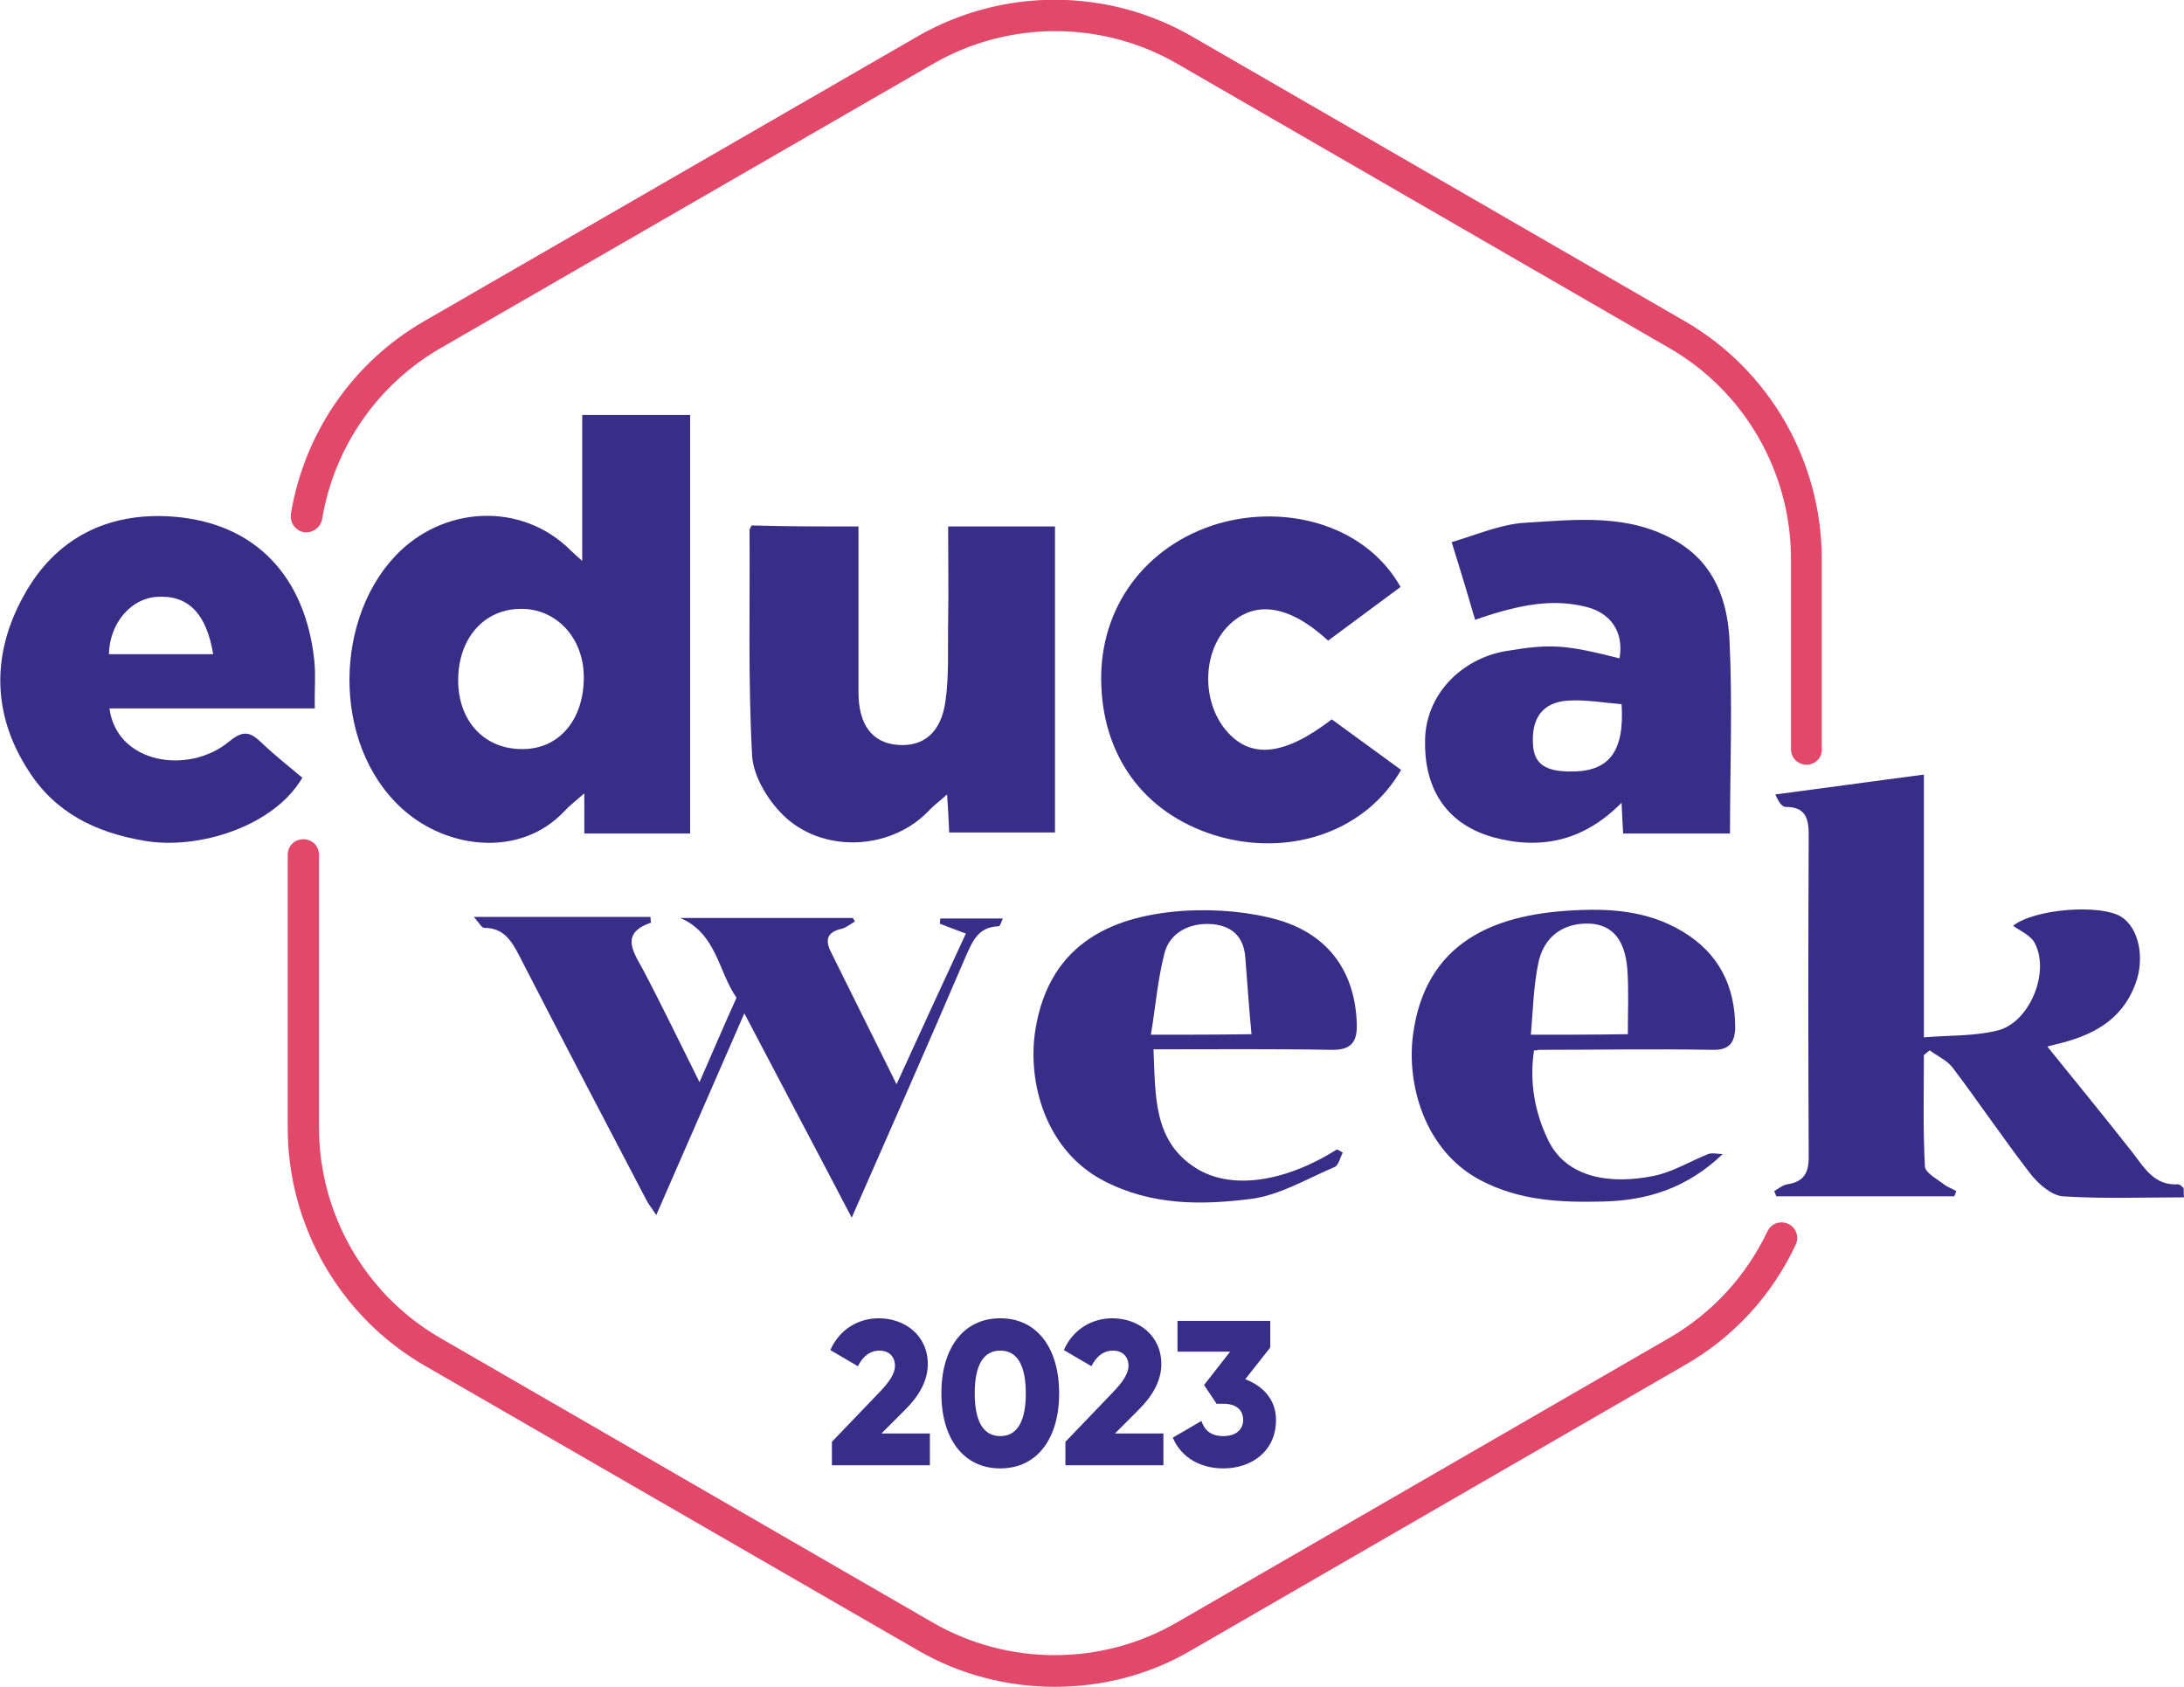
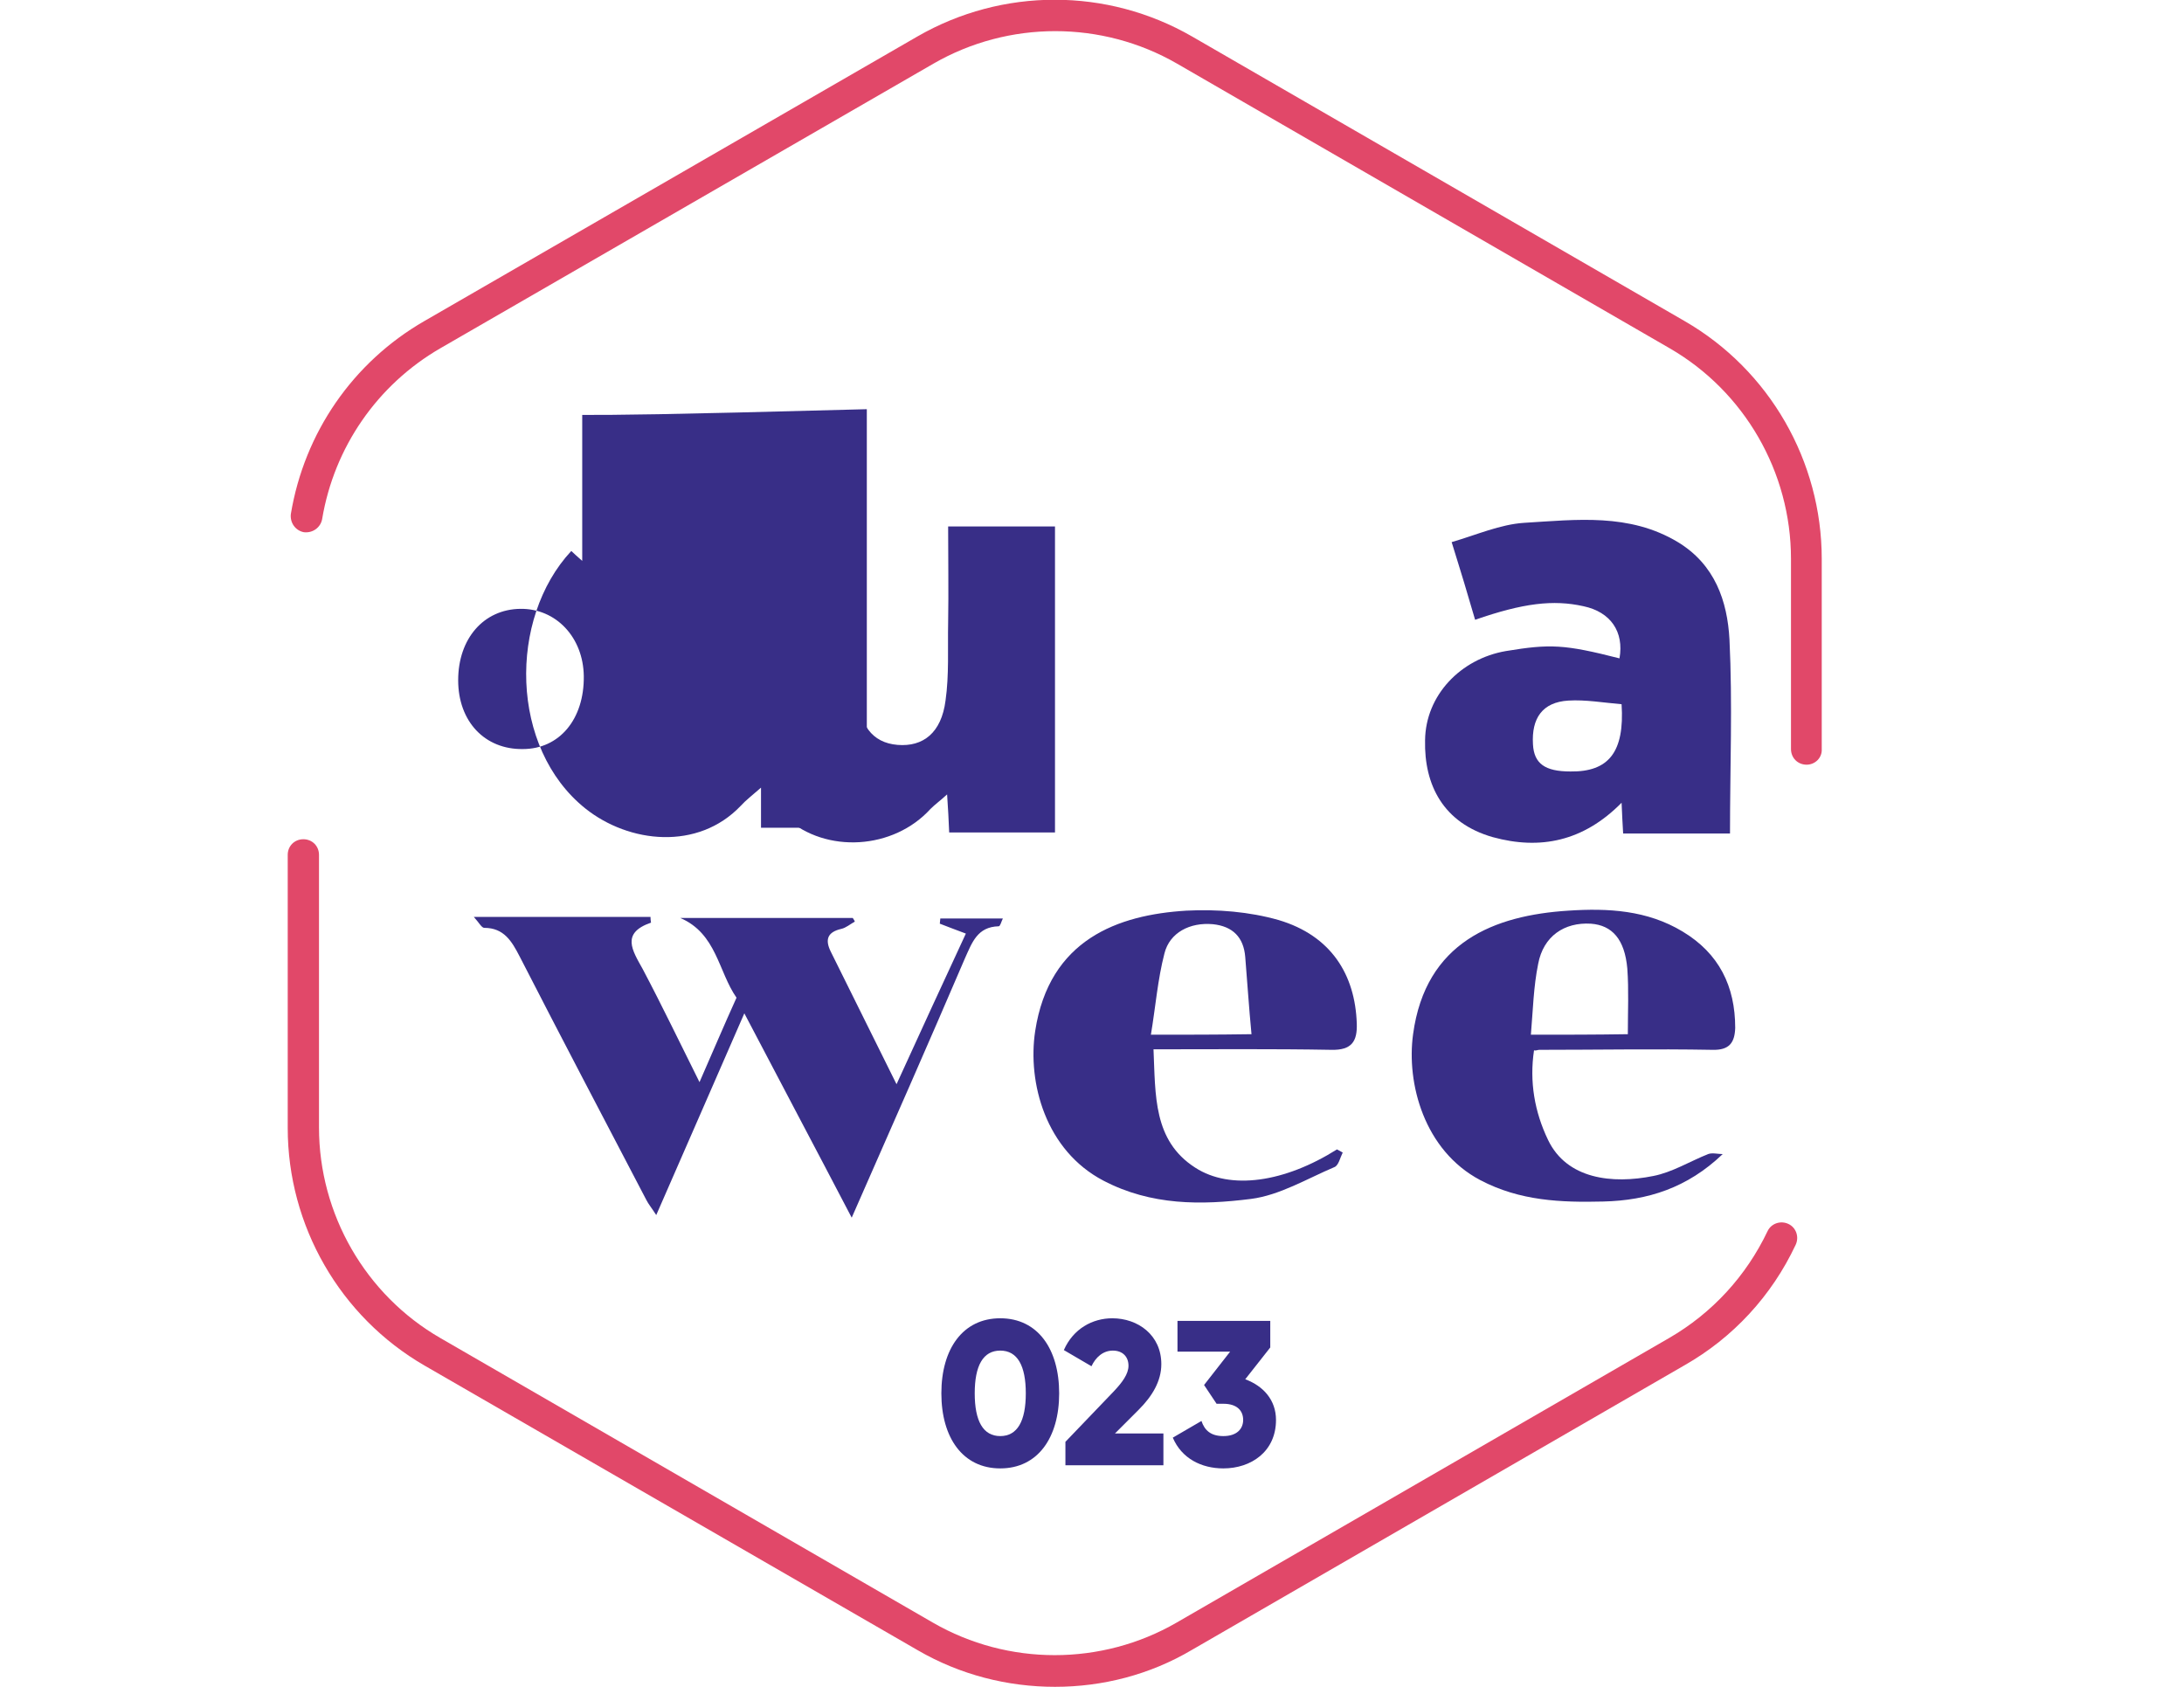
<svg xmlns="http://www.w3.org/2000/svg" xmlns:xlink="http://www.w3.org/1999/xlink" version="1.1" x="0px" y="0px" viewBox="0 0 419 323.6" style="enable-background:new 0 0 419 323.6;" xml:space="preserve">
  <style type="text/css">
	.st0{fill:#FFFFFF;}
	.st1{clip-path:url(#SVGID_4_);}
	.st2{clip-path:url(#SVGID_6_);fill:#21409A;}
	.st3{clip-path:url(#SVGID_8_);fill:#051932;}
	.st4{clip-path:url(#SVGID_10_);fill:#FFFFFF;}
	.st5{clip-path:url(#SVGID_12_);}
	.st6{clip-path:url(#SVGID_16_);}
	.st7{fill:none;stroke:#D34967;stroke-width:2.369;stroke-miterlimit:10;}
	.st8{fill:none;stroke:#382E87;stroke-width:2.249;stroke-miterlimit:10;}
	.st9{fill:#382E87;}
	.st10{fill:none;stroke:#D34967;stroke-width:5;stroke-miterlimit:10;}
	.st11{fill:none;stroke:#382E87;stroke-width:7;stroke-miterlimit:10;}
	.st12{fill:none;stroke:#FF4768;stroke-width:3;stroke-linecap:round;stroke-miterlimit:10;}
	.st13{fill:#FF4768;}
	.st14{opacity:0.45;}
	.st15{fill:#27A8DF;}
	.st16{fill:none;stroke:#FFFFFF;stroke-width:0.509;stroke-miterlimit:10;}
	.st17{fill:none;stroke:#FFFFFF;stroke-width:4.951;stroke-miterlimit:10;}
	.st18{fill:#E4E4E4;}
	.st19{display:none;}
	.st20{display:inline;}
	.st21{display:inline;clip-path:url(#SVGID_18_);}
	.st22{fill:none;stroke:#382E87;stroke-width:1000;stroke-miterlimit:10;}
	.st23{fill:none;stroke:#382E87;stroke-width:1000;stroke-miterlimit:10;stroke-dasharray:2.993,1.996;}
	.st24{fill:none;stroke:#382E87;stroke-width:3;stroke-miterlimit:10;stroke-dasharray:9.967,4.984;}
	.st25{display:none;fill:#382E87;}
	.st26{fill:none;stroke:#FF4768;stroke-width:0.849;stroke-miterlimit:10;}
	.st27{fill:#FFAA00;}
	.st28{fill:none;stroke:#FFFFFF;stroke-width:1.818;stroke-linecap:round;stroke-linejoin:round;stroke-miterlimit:10;}
	.st29{fill:#4EC83A;}
	.st30{fill:#F5015C;}
	.st31{fill:#0021F4;}
	.st32{fill:none;stroke:#FFFFFF;stroke-width:1.818;stroke-linejoin:round;stroke-miterlimit:10;}
	.st33{fill:#ED287B;}
	.st34{clip-path:url(#SVGID_20_);fill:#FFFFFF;}
	.st35{clip-path:url(#SVGID_22_);}
	.st36{fill:#E7E7E7;}
	.st37{fill:none;stroke:#D34967;stroke-width:4;stroke-miterlimit:10;}
	.st38{fill:#F0F0F0;stroke:#999999;stroke-width:0.669;stroke-miterlimit:100;}
	.st39{fill-rule:evenodd;clip-rule:evenodd;fill:#382E87;}
	.st40{fill:#E14869;}
	.st41{fill:none;stroke:#FFFFFF;stroke-width:0.927;stroke-miterlimit:10;}
	.st42{fill:none;stroke:#FFFFFF;stroke-width:2.279;stroke-miterlimit:10;}
	.st43{fill:none;stroke:#FFFFFF;stroke-width:1.978;stroke-linecap:round;stroke-linejoin:round;stroke-miterlimit:10;}
	.st44{fill:#D0583D;}
	.st45{fill:#272425;}
	.st46{fill:#1D182D;}
	.st47{fill:#C86141;}
	.st48{fill:#41243A;}
	.st49{fill:#B34638;}
	.st50{fill:#404041;}
	.st51{fill:url(#SVGID_23_);}
	.st52{fill:url(#SVGID_24_);}
	.st53{fill:url(#SVGID_25_);}
	.st54{fill:url(#SVGID_26_);}
	.st55{fill:url(#SVGID_27_);}
	.st56{fill:#EE7202;}
	.st57{fill:#4E2BEA;}
	.st58{clip-path:url(#SVGID_29_);}
	.st59{clip-path:url(#SVGID_31_);}
	.st60{fill:none;stroke:#FF4768;stroke-width:2.362;stroke-miterlimit:10;}
	.st61{clip-path:url(#SVGID_33_);}
	.st62{clip-path:url(#SVGID_35_);}
	.st63{opacity:5.000000e-02;}
	.st64{clip-path:url(#SVGID_39_);}
	.st65{clip-path:url(#SVGID_41_);}
	.st66{fill:#EEEEEE;}
	.st67{fill:#D1D1D1;}
	.st68{clip-path:url(#SVGID_45_);}
	.st69{clip-path:url(#SVGID_47_);}
	.st70{clip-path:url(#SVGID_49_);}
	.st71{clip-path:url(#SVGID_51_);}
	.st72{fill:none;stroke:#382E87;stroke-width:2;stroke-miterlimit:10;}
	.st73{fill:#392E87;}
	.st74{fill:#6B57DA;}
	.st75{clip-path:url(#SVGID_53_);}
	.st76{clip-path:url(#SVGID_55_);}
	.st77{opacity:0.45;fill:#231F20;}
	.st78{opacity:0.25;}
	.st79{fill:#EBEBEB;}
	.st80{clip-path:url(#SVGID_57_);}
	.st81{clip-path:url(#SVGID_59_);}
	.st82{fill:#830202;}
	.st83{display:inline;fill:none;stroke:#FF00E6;stroke-width:3;stroke-miterlimit:10;}
	.st84{display:inline;fill:none;stroke:#FF00E6;stroke-width:2.983;stroke-miterlimit:10;}
	.st85{display:inline;fill:none;stroke:#FF00E6;stroke-width:2.4;stroke-miterlimit:10;}
	.st86{display:inline;fill:none;stroke:#FF00E6;stroke-width:4.197;stroke-miterlimit:10;}
	.st87{display:inline;fill:none;stroke:#FF00E6;stroke-width:4.353;stroke-miterlimit:10;}
</style>
  <g id="Home">
    <g>
      <defs>
        <rect id="SVGID_1_" x="-409.8" y="-3502.2" width="1920" height="3995" />
      </defs>
      <clipPath id="SVGID_2_">
        <use xlink:href="#SVGID_1_" style="overflow:visible;" />
      </clipPath>
    </g>
    <g>
      <defs>
        <rect id="SVGID_15_" x="-409.8" y="-3452.2" width="1920" height="3995" />
      </defs>
      <clipPath id="SVGID_4_">
        <use xlink:href="#SVGID_15_" style="overflow:visible;" />
      </clipPath>
    </g>
    <g>
      <g>
        <path class="st40" d="M202.4,323.6c-9.1,0-18.2-2.3-26.3-7L81.5,262c-16.3-9.4-26.3-26.9-26.3-45.6V164c0-1.7,1.3-3,3-3     s3,1.3,3,3v52.3c0,16.6,8.9,32.1,23.3,40.4l94.5,54.6c14.4,8.3,32.3,8.3,46.7,0l94.5-54.6c8.3-4.8,14.8-11.9,18.9-20.5     c0.7-1.5,2.5-2.1,4-1.4c1.5,0.7,2.1,2.5,1.4,4c-4.6,9.8-12,17.8-21.3,23.1l-94.5,54.6C220.6,321.3,211.5,323.6,202.4,323.6z" />
      </g>
      <g>
        <path class="st40" d="M346.6,146.7c-1.7,0-3-1.3-3-3v-36.5c0-16.6-8.9-32.1-23.3-40.4l-94.5-54.6c-14.4-8.3-32.3-8.3-46.7,0     L84.5,66.8c-12.1,7-20.4,19-22.7,32.8c-0.3,1.6-1.8,2.7-3.5,2.5c-1.6-0.3-2.7-1.8-2.5-3.5c2.6-15.6,11.9-29.1,25.6-37L176,7     c16.3-9.4,36.4-9.4,52.7,0l94.5,54.6c16.3,9.4,26.3,26.9,26.3,45.6v36.5C349.6,145.4,348.2,146.7,346.6,146.7z" />
      </g>
      <g>
        <g>
-           <path class="st9" d="M419,229.7c-7.9,0-15.6,0.3-23.3-0.2c-2.2-0.2-4.8-2.5-6.3-4.5c-5.1-6.6-9.8-13.6-14.8-20.2      c-1.1-1.4-2.9-2.2-4.4-3.3c-0.4,0.3-0.7,0.6-1.1,0.9c0,7.1-0.2,14.3,0.2,21.4c0.1,1.2,2.2,2.3,3.5,3.3c0.7,0.6,1.7,0.9,2.5,1.4      c-0.1,0.3-0.2,0.7-0.4,1c-11.4,0-22.8,0-34.1,0c-0.1-0.3-0.3-0.6-0.4-1c0.8-0.5,1.7-1.2,2.5-1.3c3.1-0.5,4.1-2.1,4.1-5.2      c-0.1-20.6-0.1-41.3,0-61.9c0-3.2-0.7-5.3-4.4-5.3c-0.7,0-1.3-0.8-2-2.4c9.3-1.2,18.5-2.5,28.5-3.8c0,8.6,0,16.9,0,25.1      c0,8.1,0,16.3,0,25.3c4.9-0.4,9.6-0.2,14.1-1.3c6.2-1.5,10.2-11.3,7.1-16.9c-0.8-1.4-2.7-2.2-4.1-3.2c4.2-3.3,16.9-4.2,20.8-1.7      c3.4,2.2,4.5,8,2.7,12.8c-2.7,7.3-8.6,10.1-15.5,11.7c-0.8,0.2-1.6,0.4-1.4,0.4c5.4,6.7,11,13.5,16.4,20.4c2.3,3,4.2,6.3,8.7,6      c0.3,0,0.7,0.4,1,0.7C419,228.2,418.9,228.6,419,229.7z" />
-         </g>
+           </g>
        <g>
          <path class="st9" d="M164.7,101c0,10.9,0,21.3,0,31.8c0,6.2,2.6,9.7,7.5,10.1c4.9,0.4,8.4-2.3,9.2-8.5c0.7-4.9,0.4-10,0.5-15      c0.1-6,0-12,0-18.4c6.8,0,13.5,0,20.5,0c0,19.4,0,38.9,0,58.7c-6.7,0-13.3,0-20.3,0c-0.1-2.3-0.2-4.5-0.4-7.3      c-1.3,1.2-2.3,1.9-3.2,2.8c-7.1,7.8-20,8.6-27.7,1.7c-3.2-2.9-6.2-7.7-6.5-11.8c-0.8-14.4-0.4-28.9-0.5-43.4      c0-0.2,0.2-0.5,0.4-0.9C150.8,101,157.5,101,164.7,101z" />
        </g>
        <g>
          <path class="st9" d="M163.4,233.6c-7.1-13.6-13.8-26.2-20.6-39.2c-5.7,13-11.1,25.5-16.9,38.7c-0.9-1.4-1.5-2.1-1.9-2.9      c-8.1-15.5-16.3-31.1-24.3-46.7c-1.5-2.9-3-5.5-6.8-5.5c-0.5,0-1-1-2-2.1c11.8,0,22.9,0,33.9,0c0,0.6,0.1,1.1,0.1,1.1      c-5.8,2-3.6,5.3-1.6,8.9c3.7,7,7.1,14.1,10.9,21.7c2.5-5.7,4.7-10.9,7.1-16.2c-3.5-5-3.8-12.3-10.8-15.3c11,0,22.1,0,33.1,0      c0.1,0.2,0.3,0.4,0.4,0.7c-0.9,0.5-1.7,1.2-2.6,1.4c-2.6,0.6-3.2,2-2,4.4c4.1,8.2,8.1,16.4,12.6,25.4      c4.6-10.1,8.9-19.4,13.3-28.9c-2.1-0.8-3.5-1.3-5-1.9c0-0.3,0.1-0.7,0.1-1c3.9,0,7.8,0,12,0c-0.3,0.6-0.5,1.5-0.8,1.5      c-4.1,0.1-5.1,3.1-6.5,6.2C178.2,200,171.1,216.1,163.4,233.6z" />
        </g>
        <g>
-           <path class="st9" d="M268.7,112.6c-4.6,3.4-9.3,6.9-13.9,10.3c-7.5-6.9-14.2-7.9-19.2-2.8c-4.9,5-5.1,14.4-0.4,20      c4.7,5.6,11.2,4.9,20.3-2.1c4.4,3.2,8.9,6.5,13.3,9.7c-6.6,11.5-20.6,16.6-34.5,12.9c-14.2-3.9-22.4-14.8-23-28.8      c-0.7-13.9,7.2-26.1,21-30.9C245.6,96.4,261.7,100.2,268.7,112.6z" />
-         </g>
+           </g>
        <g>
-           <path class="st9" d="M111.7,79.6c0,9.4,0,18.4,0,28c-1-0.9-1.6-1.4-2.1-1.9c-9.5-9.6-24.8-8.7-33.9,1.1      c-12.1,13-11.8,37.8,2.7,49.4c8.4,6.7,21.6,8.1,29.8-0.5c1-1.1,2.2-2,3.9-3.5c0,3.1,0,5.3,0,7.7c6.9,0,13.4,0,20.3,0      c0-27,0-53.7,0-80.3C125.5,79.6,118.8,79.6,111.7,79.6z M100.3,143.7c-7.3,0.1-12.4-5.3-12.4-13.2c0-8,4.9-13.6,11.9-13.7      c6.9-0.1,12.1,5.5,12.2,12.9C112.1,138,107.3,143.7,100.3,143.7z" />
+           <path class="st9" d="M111.7,79.6c0,9.4,0,18.4,0,28c-1-0.9-1.6-1.4-2.1-1.9c-12.1,13-11.8,37.8,2.7,49.4c8.4,6.7,21.6,8.1,29.8-0.5c1-1.1,2.2-2,3.9-3.5c0,3.1,0,5.3,0,7.7c6.9,0,13.4,0,20.3,0      c0-27,0-53.7,0-80.3C125.5,79.6,118.8,79.6,111.7,79.6z M100.3,143.7c-7.3,0.1-12.4-5.3-12.4-13.2c0-8,4.9-13.6,11.9-13.7      c6.9-0.1,12.1,5.5,12.2,12.9C112.1,138,107.3,143.7,100.3,143.7z" />
        </g>
        <g>
          <path class="st9" d="M331.8,122.7c-0.4-7.4-2.8-14.4-9.9-18.7c-9.3-5.6-19.5-4.3-29.5-3.7c-4.6,0.3-9.1,2.3-13.9,3.7      c0.9,3,1.7,5.4,2.4,7.8c0.7,2.4,1.4,4.7,2.1,7.1c9.2-3.2,15-3.9,20.8-2.6c5.2,1.1,7.8,4.9,6.9,10c-10.6-2.7-13.3-2.8-21.8-1.4      c-8.7,1.5-15.4,8.5-15.5,17.1c-0.2,8.6,3.5,15.9,13,18.6c9.1,2.5,17.4,0.8,24.7-6.6c0.1,2.5,0.2,4.1,0.3,5.9      c6.9,0,13.6,0,20.5,0C331.9,147.3,332.4,135,331.8,122.7z M301.3,148c-4.9,0-7-1.5-7.2-5.2c-0.3-5,1.8-8.1,6.8-8.4      c3.3-0.2,6.7,0.4,10.2,0.7C311.7,144.3,308.6,148.1,301.3,148z" />
        </g>
        <g>
-           <path class="st9" d="M60.3,126.7c-1.7-15.9-11.1-26.4-27.2-27.6c-12.5-0.9-22.5,4.2-28.5,15.1c-6.2,11.1-6.2,22.8,0.9,33.7      c5.1,8,12.8,11.8,22.2,13.4c10.4,1.8,24.9-2.8,30.3-12.1c-2.6-2.2-5.3-4.3-7.8-6.7c-2.2-2.1-3.5-2.5-6.3-0.2      c-7.8,6.4-21.5,4.2-22.9-6.4c13,0,26,0,39.4,0C60.3,132.6,60.6,129.6,60.3,126.7z M20.9,125.5c0.1-5.9,4.2-10.7,9.2-11      c6-0.4,9.5,3.2,10.8,11C34,125.5,27.4,125.5,20.9,125.5z" />
-         </g>
+           </g>
        <g>
          <path class="st9" d="M295.3,201.4c11.1,0,22.1-0.2,33.2,0c3.3,0.1,4.3-1.4,4.4-4.2c0-8-3.1-14.3-10.1-18.5      c-6.8-4.1-14.3-4.5-21.9-4c-14.2,0.9-27.4,6-29.8,23.7c-1.3,9.4,2.1,22.3,12.9,28c7.6,4,15.5,4.3,23.6,4.1      c8.5-0.2,16.1-2.6,22.9-9.1c-0.9,0-2-0.3-2.8,0c-3.5,1.4-6.9,3.5-10.5,4.2c-7.9,1.6-16.6,0.6-20.2-6.9      c-2.6-5.4-3.6-11.2-2.7-17.2C294.7,201.6,295,201.4,295.3,201.4z M293.7,198.5c0.4-4.7,0.5-9.2,1.4-13.6c1-5.3,5-8,10.1-7.7      c4.1,0.3,6.5,3,7,8.6c0.3,4.1,0.1,8.2,0.1,12.6C305.8,198.5,300.1,198.5,293.7,198.5z" />
        </g>
        <g>
          <path class="st9" d="M255.4,201.4c4,0.1,5-1.7,4.9-5c-0.3-9.4-4.9-16.9-15-19.9c-5.6-1.6-11.8-2.1-17.7-1.8      c-13.1,0.8-26.3,5.5-29,23.1c-1.5,9.9,2,22.9,13.1,28.7c9.2,4.8,18.8,4.7,28.3,3.5c5.5-0.7,10.8-3.9,16-6.1      c0.8-0.3,1.1-1.8,1.6-2.8c-0.4-0.2-0.7-0.4-1.1-0.6c-10,6.3-20.4,7.9-27.2,3.5c-8.1-5.2-7.6-13.9-8-22.7      C233.1,201.3,244.3,201.2,255.4,201.4z M220.8,198.5c0.9-5.4,1.3-10.6,2.6-15.6c1-4,4.9-6,9.3-5.6c3.8,0.4,5.9,2.5,6.2,6.3      c0.4,4.8,0.7,9.6,1.2,14.8C233.4,198.5,227.6,198.5,220.8,198.5z" />
        </g>
      </g>
      <g>
-         <path class="st9" d="M159.6,276.6l9.3-9.7c1.6-1.7,2.8-3.3,2.8-4.9c0-1.7-1.1-2.9-3-2.9c-1.9,0-3.3,1.3-4.1,3l-5.3-3.1     c1.8-4.1,5.5-6.1,9.3-6.1c4.9,0,9.4,3.2,9.4,8.8c0,3.3-1.8,6.2-4.3,8.7l-4.6,4.6h9.3v6.1h-18.8V276.6z" />
        <path class="st9" d="M180.6,267.3c0-8.5,4.1-14.4,11.3-14.4c7.2,0,11.3,5.9,11.3,14.4s-4.1,14.4-11.3,14.4     C184.7,281.7,180.6,275.8,180.6,267.3z M196.8,267.3c0-5.3-1.6-8.2-4.9-8.2c-3.3,0-4.9,2.9-4.9,8.2s1.6,8.2,4.9,8.2     C195.2,275.5,196.8,272.6,196.8,267.3z" />
        <path class="st9" d="M204.4,276.6l9.3-9.7c1.6-1.7,2.8-3.3,2.8-4.9c0-1.7-1.1-2.9-3-2.9c-1.9,0-3.3,1.3-4.1,3l-5.3-3.1     c1.8-4.1,5.5-6.1,9.3-6.1c4.9,0,9.4,3.2,9.4,8.8c0,3.3-1.8,6.2-4.3,8.7l-4.6,4.6h9.3v6.1h-18.8V276.6z" />
        <path class="st9" d="M244.8,272.4c0,6.1-4.8,9.3-10.1,9.3c-4.2,0-8-1.9-9.7-5.9l5.5-3.2c0.6,1.8,1.8,2.9,4.2,2.9     c2.6,0,3.8-1.4,3.8-3.1s-1.1-3.1-3.8-3.1h-1.3l-2.4-3.6l5-6.4h-10.1v-5.9h17.8v5.1l-4.8,6.1C242.4,265.9,244.8,268.6,244.8,272.4     z" />
      </g>
    </g>
  </g>
  <g id="_x32_023">
</g>
  <g id="Patrocinador">
</g>
  <g id="Visitar">
</g>
  <g id="Cadastro">
</g>
  <g id="Agenda_1">
</g>
  <g id="Palestrante">
</g>
  <g id="Filtro">
</g>
  <g id="Limite" class="st19">
    <rect x="-19.8" y="-3503.5" class="st84" width="1140" height="4050" />
  </g>
</svg>